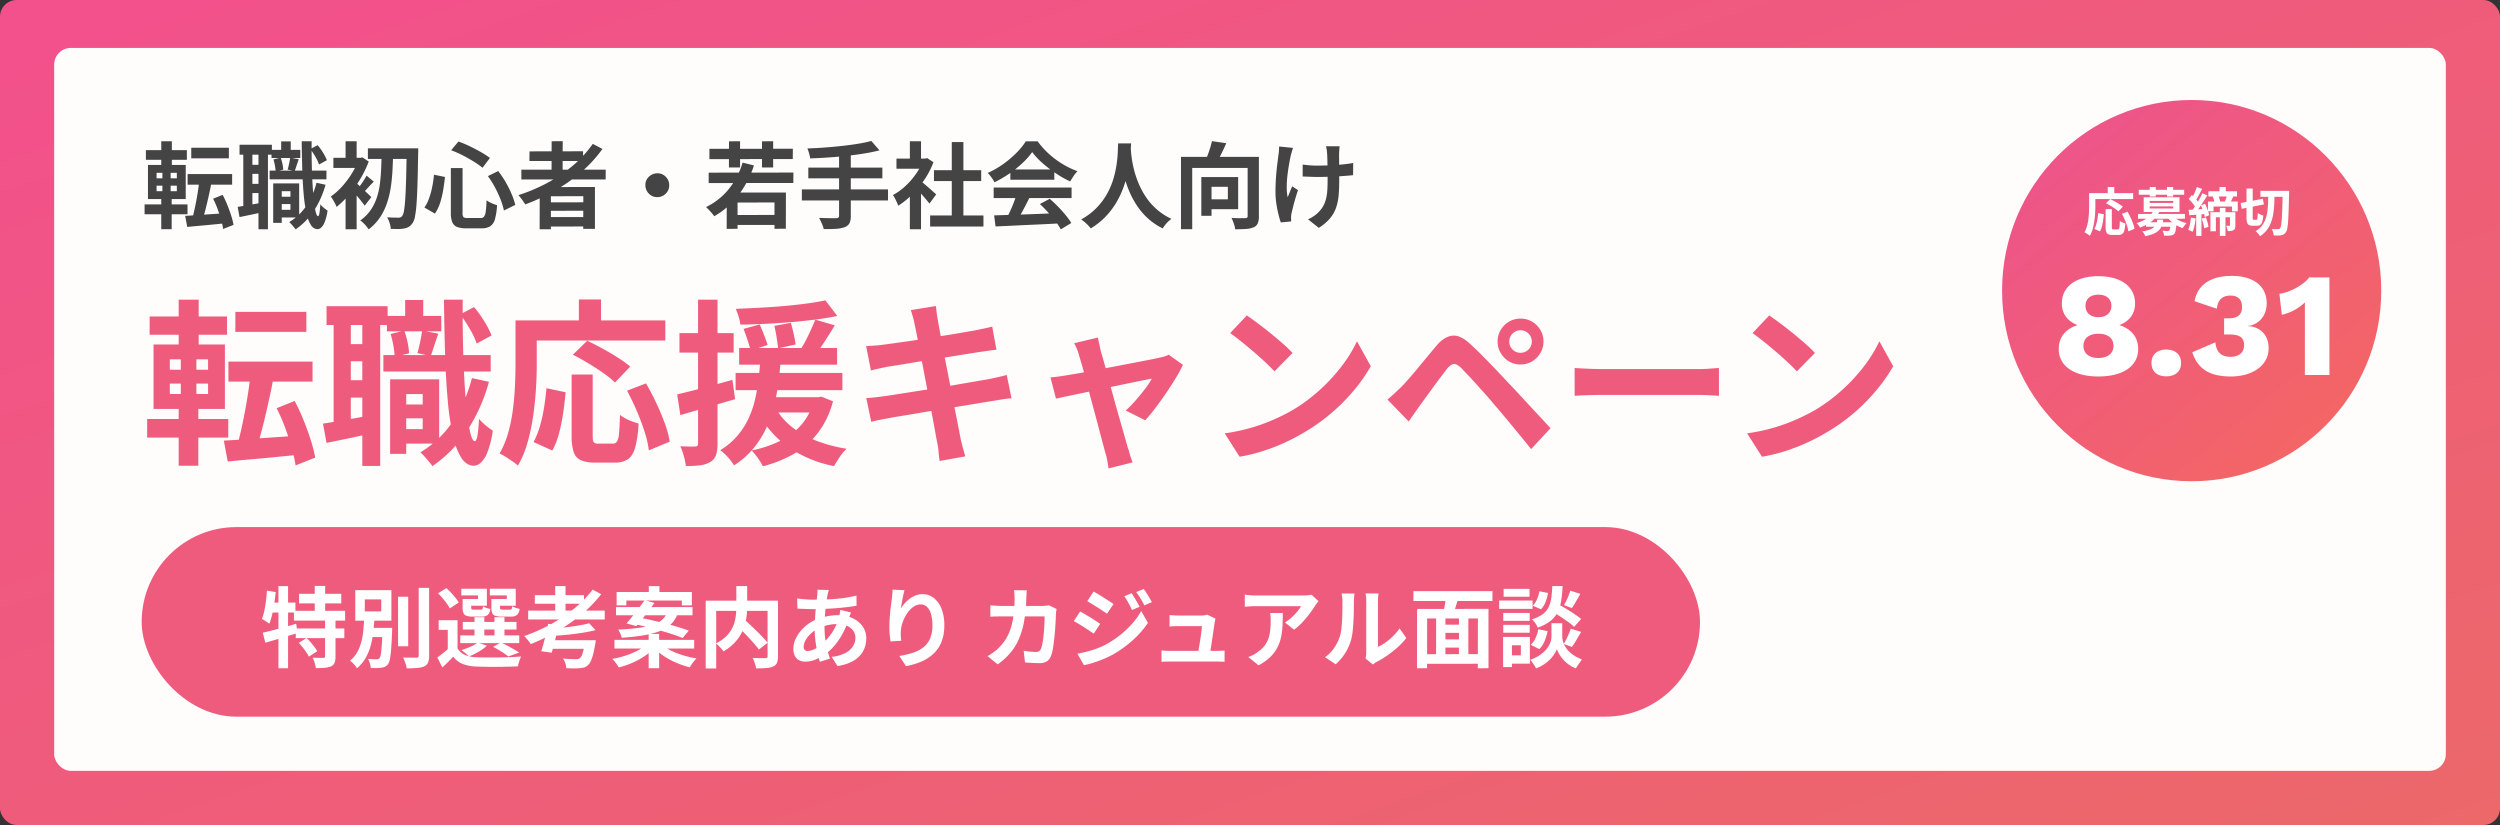
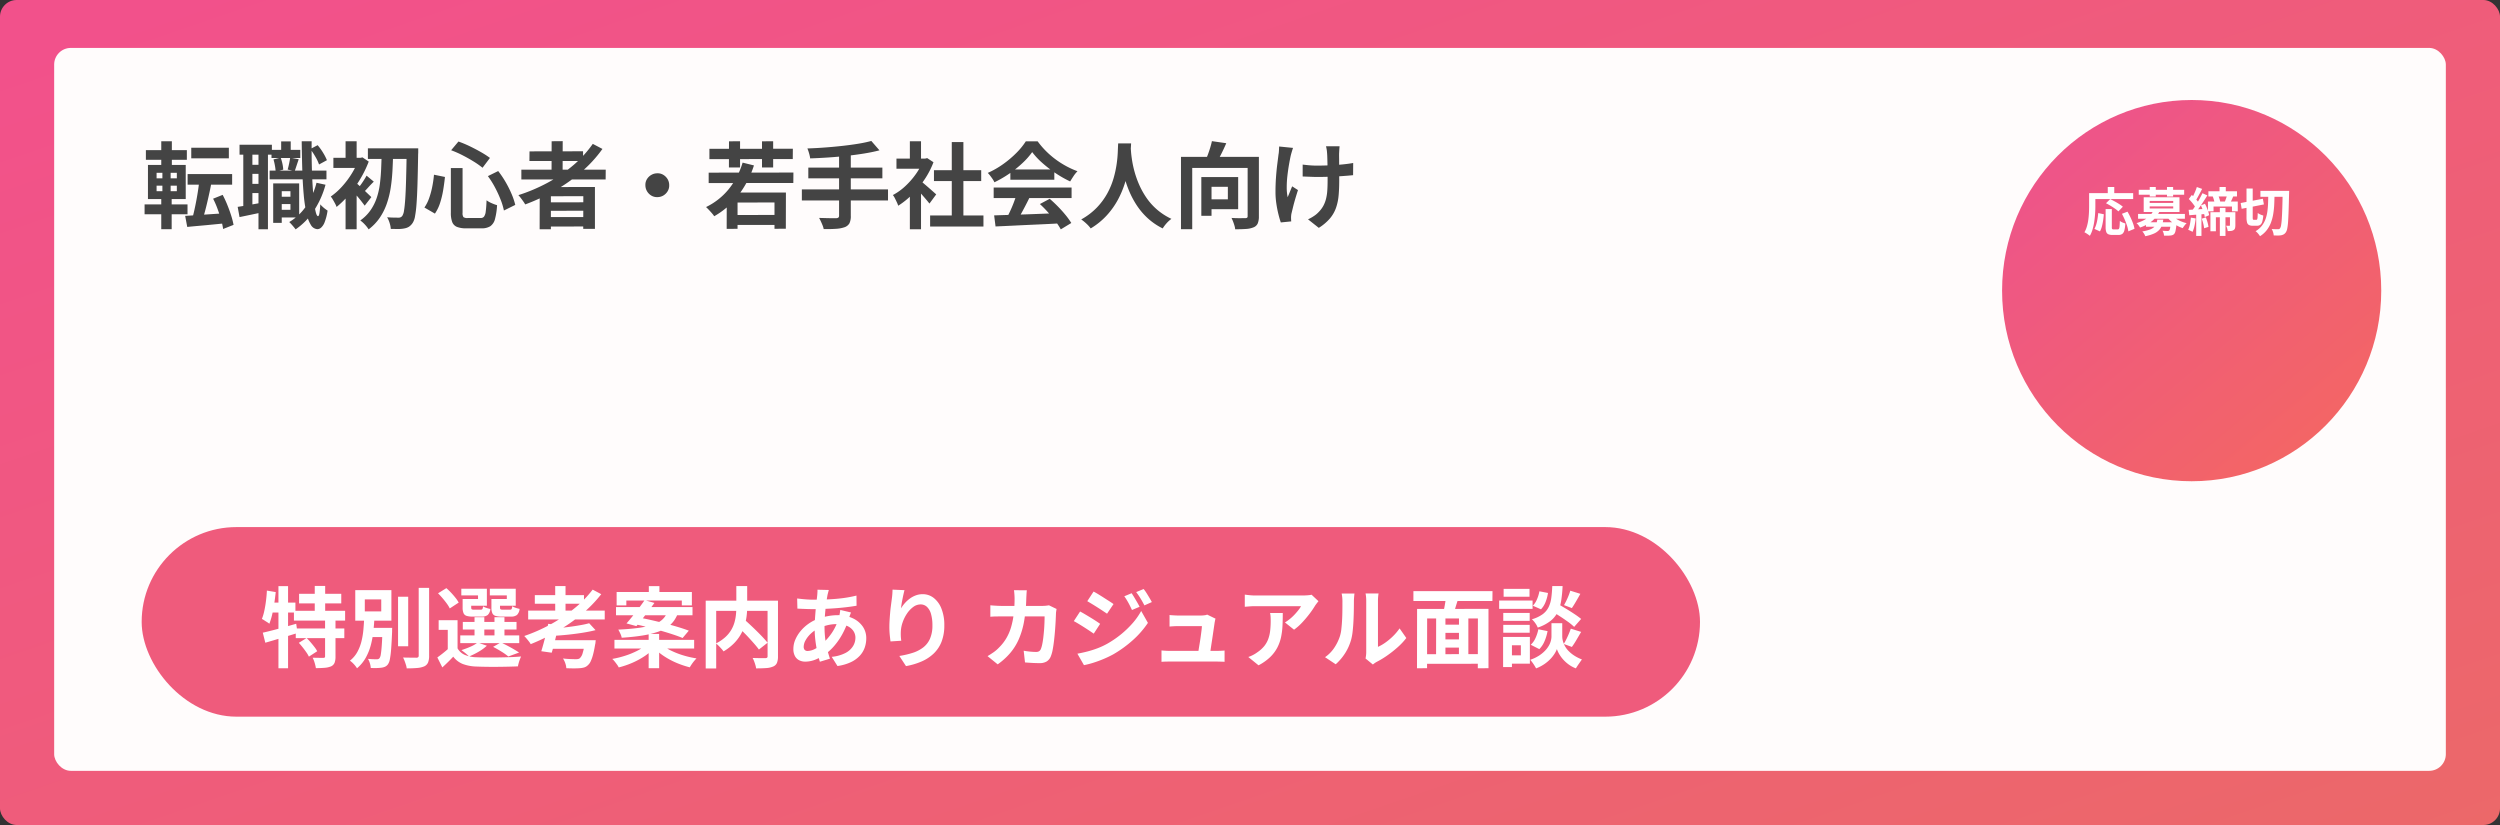
<svg xmlns="http://www.w3.org/2000/svg" width="1200" height="396" viewBox="0 0 1200 396">
  <rect x="0" y="0" width="1200" height="396" fill="#333333" stroke="none" />
  <defs>
    <linearGradient id="linear-gradient" x1="0.017" y1="0.057" x2="1" y2="1" gradientUnits="objectBoundingBox">
      <stop offset="0" stop-color="#f2518b" />
      <stop offset="1" stop-color="#ec6869" />
    </linearGradient>
    <linearGradient id="linear-gradient-2" x1="0.159" y1="0.178" x2="0.771" y2="0.917" gradientUnits="objectBoundingBox">
      <stop offset="0" stop-color="#e58" />
      <stop offset="1" stop-color="#f36566" />
    </linearGradient>
  </defs>
  <g id="グループ_64049" data-name="グループ 64049" transform="translate(-200 -452)">
    <g id="グループ_64041" data-name="グループ 64041" transform="translate(-7962 860.8)">
      <g id="グループ_64016" data-name="グループ 64016" transform="translate(8162 -409)">
        <rect id="長方形_63137" data-name="長方形 63137" width="1200" height="396" rx="8" transform="translate(0 0.2)" fill="url(#linear-gradient)" />
        <rect id="長方形_63139" data-name="長方形 63139" width="1148" height="347" rx="8" transform="translate(26 23.2)" fill="#fffcfc" />
        <ellipse id="楕円形_5668" data-name="楕円形 5668" cx="91" cy="91.5" rx="91" ry="91.5" transform="translate(961 48.2)" fill="url(#linear-gradient-2)" />
-         <path id="パス_27384" data-name="パス 27384" d="M22.223-47.428c-10.792,0-17.537,4.97-17.537,13.135,0,4.9,2.769,8.52,7.455,10.295v.071C6.461-22.081,3.2-18.176,3.2-12.425,3.2-4.331,10.437.71,22.223.71c11.928,0,19.1-5.041,19.1-13.135,0-5.822-3.337-9.656-8.946-11.5V-24c4.757-1.775,7.455-5.467,7.455-10.295C39.831-42.458,33.086-47.428,22.223-47.428Zm0,8.875c3.834,0,6.248,1.988,6.248,5.4,0,3.337-2.414,5.4-6.248,5.4-3.763,0-6.177-2.059-6.177-5.4C16.046-36.565,18.389-38.553,22.223-38.553Zm0,30.388c-4.473,0-7.171-2.2-7.171-5.822,0-3.692,2.769-5.822,7.171-5.822,4.544,0,7.242,2.13,7.242,5.822C29.465-10.366,26.767-8.165,22.223-8.165Zm32.589-4.047c-4.4,0-7.1,2.414-7.1,6.461,0,3.976,2.7,6.39,7.1,6.39s7.1-2.414,7.1-6.39C61.912-9.8,59.214-12.212,54.812-12.212ZM86.336-47.57c-9.088,0-16.33,3.408-17.963,12.141l10.721,3.621c.426-4.473,2.911-6.319,6.532-6.319,3.55,0,5.609,1.917,5.538,5.538,0,3.621-2.059,5.4-6.532,5.4H82.573v7.739H85.2c4.757,0,6.887,1.42,6.958,5.041s-2.414,5.68-6.532,5.68c-4.189,0-6.745-1.917-7.242-6.958L67.308-10.934C69.935-2.7,75.9.71,85.768.71c10.579,0,18.176-5.4,18.176-13.49,0-8.307-6.461-10.65-9.727-10.65v-.213c2.7,0,8.8-2.911,8.8-10.792C103.021-42.387,96.986-47.57,86.336-47.57Zm37.062.71c-2.343,3.479-9.443,7.313-14.271,7.881L110.263-28.9a22.957,22.957,0,0,0,11.076-5.964V0h11.786V-46.86Z" transform="translate(985 180.199)" fill="#fff" />
        <path id="パス_27379" data-name="パス 27379" d="M10.7-10.65h2.975v8.7a1.47,1.47,0,0,0,.162.875A.915.915,0,0,0,14.5-.9h2.025a.658.658,0,0,0,.575-.288,2.752,2.752,0,0,0,.288-1.163q.087-.875.138-2.6a5.89,5.89,0,0,0,.787.5,6.619,6.619,0,0,0,.963.425q.5.175.875.3A16.428,16.428,0,0,1,19.688-.4a3,3,0,0,1-1.012,1.688,3.154,3.154,0,0,1-1.875.487H14.025a4.894,4.894,0,0,1-2.038-.338,1.915,1.915,0,0,1-1-1.162,6.862,6.862,0,0,1-.288-2.2ZM7.15-8.725l2.7.575Q9.725-6.725,9.5-5.2a25.983,25.983,0,0,1-.588,2.888A10.261,10.261,0,0,1,7.975.075l-2.65-1.2a11.537,11.537,0,0,0,.887-2.2A20.992,20.992,0,0,0,6.8-5.95Q7.025-7.35,7.15-8.725Zm3.725-4.725L12.9-15.425q1,.475,2.15,1.1t2.2,1.3a16.216,16.216,0,0,1,1.725,1.25l-2.15,2.25a12.4,12.4,0,0,0-1.613-1.312q-1.013-.712-2.15-1.4T10.875-13.45Zm7.65,5.075L21.2-9.4q.75,1.275,1.45,2.763t1.213,2.9a13.62,13.62,0,0,1,.688,2.563L21.6.05a13.79,13.79,0,0,0-.587-2.588Q20.55-4,19.9-5.513T18.525-8.375Zm-6.8-12.875H14.85v4.575H11.725ZM4.175-18.3h19.75v2.85H4.175Zm-1.4,0h3V-12q0,1.525-.113,3.362T5.275-4.863A28.946,28.946,0,0,1,4.488-1.1,14.35,14.35,0,0,1,3.125,2.2a7.578,7.578,0,0,0-.762-.588q-.488-.338-.988-.65A6.522,6.522,0,0,0,.525.5,12.928,12.928,0,0,0,1.75-2.45a22.571,22.571,0,0,0,.663-3.275Q2.625-7.4,2.7-9.012T2.775-12Zm27.3,14h12.9v2.125h-12.9Zm-3.8-4.025H48.75V-6H26.275Zm7.3-1.525L36.5-9.4a13.625,13.625,0,0,1-3.4,4.413,18.031,18.031,0,0,1-5.9,3.213,4.968,4.968,0,0,0-.437-.737,9.412,9.412,0,0,0-.625-.8A3.329,3.329,0,0,0,25.5-3.9a18.274,18.274,0,0,0,3.888-1.6,10.976,10.976,0,0,0,2.638-2.037A8.4,8.4,0,0,0,33.575-9.85Zm9.05,2.3a8.422,8.422,0,0,0,1.813,1.513,16.372,16.372,0,0,0,2.438,1.275,16.52,16.52,0,0,0,2.725.888,6.125,6.125,0,0,0-.687.7q-.363.425-.675.863T47.7-1.5a15.548,15.548,0,0,1-2.837-1.263,15.573,15.573,0,0,1-2.55-1.8A14.177,14.177,0,0,1,40.3-6.7Zm-.7,3.25H44.75l-.012.375q-.013.375-.038.625a25.328,25.328,0,0,1-.45,3.112,3.539,3.539,0,0,1-.675,1.538,2.664,2.664,0,0,1-.85.513,3.385,3.385,0,0,1-1,.187,8.557,8.557,0,0,1-1.275.075q-.8,0-1.725-.025A5.02,5.02,0,0,0,38.5.888,4.631,4.631,0,0,0,38-.25q.75.075,1.425.1t1,.025A1.193,1.193,0,0,0,41.2-.35a2.1,2.1,0,0,0,.425-1.05,20.8,20.8,0,0,0,.3-2.575ZM35.5-5.6h2.875a13.009,13.009,0,0,1-.662,2.813A6.526,6.526,0,0,1,36.338-.55a7.8,7.8,0,0,1-2.513,1.7,19.238,19.238,0,0,1-4.1,1.225,5.986,5.986,0,0,0-.6-1.213A6.027,6.027,0,0,0,28.3.075a18.865,18.865,0,0,0,3.538-.85,6.232,6.232,0,0,0,2.087-1.2,4.181,4.181,0,0,0,1.088-1.6A9.246,9.246,0,0,0,35.5-5.6ZM26.6-19.9H48.4v2.375H26.6Zm5.275-1.35h2.9v4.6h-2.9Zm8.275,0H43.1v4.6H40.15Zm-8.3,9.325v.975h11.3v-.975Zm0-2.625v.975h11.3v-.975ZM28.975-16.3H46.15v7.075H28.975Zm36.4-4.95h3v3.575h-3Zm.15,10.075h2.7V2.25h-2.7Zm3.5-6.225,3,.5q-.425,1-.838,1.913T70.4-13.4l-2.6-.525q.225-.5.45-1.112t.438-1.225Q68.9-16.875,69.025-17.4Zm-6.9.725,2.6-.575q.325.75.613,1.65a13.775,13.775,0,0,1,.412,1.55l-2.725.7a11.23,11.23,0,0,0-.325-1.612A13.283,13.283,0,0,0,62.125-16.675Zm-2.1-2.525H73.75v2.5H60.025Zm-.2,4.925h14.3V-9.55H71.35v-2.3H62.5v2.3H59.825ZM61-9.15H71.55v2.425H63.625V0H61Zm9.375,0h2.6v6.275a5.322,5.322,0,0,1-.162,1.425,1.492,1.492,0,0,1-.712.9,2.7,2.7,0,0,1-1.2.4,15.174,15.174,0,0,1-1.6.075,6.5,6.5,0,0,0-.275-1.313,7.375,7.375,0,0,0-.5-1.262q.525.025.963.025H70.1q.275,0,.275-.3Zm-15.9-12.075,2.55.9q-.5.975-1.038,1.987T54.938-16.4q-.513.925-.987,1.65l-1.975-.8q.45-.775.913-1.75t.9-2.025A18.8,18.8,0,0,0,54.475-21.225Zm2.7,2.975,2.35,1.05q-.875,1.425-1.888,2.975t-2.025,2.962Q54.6-9.85,53.7-8.75L52-9.675q.675-.85,1.388-1.913t1.4-2.225q.687-1.163,1.3-2.313T57.175-18.25Zm-6.55,2.775,1.45-1.95q.65.575,1.313,1.288t1.225,1.412a8,8,0,0,1,.862,1.275L53.9-11.225a8.372,8.372,0,0,0-.812-1.35q-.538-.75-1.187-1.513T50.625-15.475Zm5.8,3.075,1.95-.8a18.306,18.306,0,0,1,.875,1.862q.4.988.713,1.925A11.025,11.025,0,0,1,60.4-7.7l-2.125.9a9.32,9.32,0,0,0-.363-1.713q-.287-.962-.675-1.987T56.425-12.4ZM50.55-10.275q1.6-.075,3.763-.212t4.412-.262l.05,2.45q-2.075.175-4.163.325t-3.763.3Zm6.275,4.25L58.8-6.65a19.651,19.651,0,0,1,.8,2.337A16.5,16.5,0,0,1,60.075-2.1l-2.1.675a17.416,17.416,0,0,0-.412-2.238A17.941,17.941,0,0,0,56.825-6.025Zm-5.2-.525,2.3.4a28.768,28.768,0,0,1-.562,3.525A14.936,14.936,0,0,1,52.425.3a5.3,5.3,0,0,0-.612-.338q-.388-.187-.787-.375a6.626,6.626,0,0,0-.7-.288,10.729,10.729,0,0,0,.85-2.7Q51.475-4.975,51.625-6.55Zm2.55-2.375H56.7V2.25H54.175ZM85-19.375H97v2.85H85Zm10.675,0H98.8l-.012.3q-.013.3-.013.663a4.827,4.827,0,0,1-.025.563q-.1,4.7-.212,7.95t-.263,5.35a24.854,24.854,0,0,1-.4,3.263A5.121,5.121,0,0,1,97.275.4,3.248,3.248,0,0,1,96.25,1.45,4.769,4.769,0,0,1,95,1.925a9.242,9.242,0,0,1-1.65.125q-.975,0-1.975-.05a6.267,6.267,0,0,0-.3-1.55A6.17,6.17,0,0,0,90.4-1.075q1,.075,1.813.087t1.262.013a1.334,1.334,0,0,0,.563-.1,1.09,1.09,0,0,0,.412-.4A3.613,3.613,0,0,0,94.925-2.9,28.831,28.831,0,0,0,95.262-6q.138-2.025.238-5.125t.175-7.525ZM75.525-13.55l10.65-2.05.5,2.725L76-10.775Zm2.8-6.95H81.3V-6.675a2.811,2.811,0,0,0,.1.975.428.428,0,0,0,.425.2h1.25a.4.4,0,0,0,.375-.262,3.07,3.07,0,0,0,.175-.975q.05-.712.1-2.038a5.045,5.045,0,0,0,1.263.738,9.377,9.377,0,0,0,1.387.488,14.512,14.512,0,0,1-.475,2.9,2.957,2.957,0,0,1-.925,1.537,2.553,2.553,0,0,1-1.6.463h-2.1a3.722,3.722,0,0,1-1.8-.362,1.951,1.951,0,0,1-.9-1.25,9.25,9.25,0,0,1-.25-2.413Zm10.45,2.475h3q-.025,2.575-.138,5.012a40.654,40.654,0,0,1-.475,4.662,21.874,21.874,0,0,1-1.1,4.188A14.041,14.041,0,0,1,88.05-.538,12.384,12.384,0,0,1,84.8,2.375a10.655,10.655,0,0,0-.95-1.288A6.236,6.236,0,0,0,82.675-.025a10.808,10.808,0,0,0,2.95-2.525A11.72,11.72,0,0,0,87.4-5.7a17.191,17.191,0,0,0,.925-3.688,39.7,39.7,0,0,0,.35-4.137Q88.75-15.7,88.775-18.025Z" transform="translate(1000 111.199)" fill="#fff" />
        <path id="パス_27378" data-name="パス 27378" d="M23.805-35.1H41.85v5.085H23.805ZM22.05-22.455H43.425v5.085H22.05Zm5.625,2.835,5.85.99q-.405,2.385-.945,4.86t-1.1,4.883Q30.915-6.48,30.33-4.32T29.205-.45L24.39-1.485q.495-1.8.99-4.05t.945-4.68q.45-2.43.81-4.86T27.675-19.62ZM20.88-2.385q2.52-.135,5.76-.36t6.908-.473q3.667-.248,7.268-.472l.045,4.815q-3.33.315-6.727.653t-6.5.608q-3.105.27-5.76.54ZM34.29-10.62l4.59-1.845a51.837,51.837,0,0,1,2.25,4.86q1.035,2.565,1.822,5.04a35.5,35.5,0,0,1,1.148,4.5l-5,1.98a32.707,32.707,0,0,0-.99-4.5q-.72-2.52-1.687-5.153A41.926,41.926,0,0,0,34.29-10.62ZM2.025-33.93H21.69V-29.3H2.025ZM1.4-7.875h20.61V-3.15H1.4Zm8.01-30.33H14.49V-25.02H9.405Zm.54,13.185h3.96v12.51H14.4V4.005H9.405V-12.51h.54Zm-2.79,8.145v2.655h9.72v-2.655Zm0-6.165v2.655h9.72V-23.04Zm-4.14-3.78H21.15v16.38H3.015ZM65.16-11.565h8.1v3.51h-8.1Zm-2.835-22.5H76.14v3.915H62.325Zm-.9,9.945H88.7v4.185H61.425Zm4.86,6.165H75.6V-1.62H66.285V-5.31h5.13v-8.91h-5.13Zm-3.15,0h4.1V.99h-4.1Zm3.825-20.16h4.59v6.705H66.96ZM83.925-18.27l4.32.945A42.928,42.928,0,0,1,82.62-4.793,32.639,32.639,0,0,1,73.89,4.1a13.633,13.633,0,0,0-.832-1.08q-.563-.675-1.17-1.35A14.82,14.82,0,0,0,70.83.585,25.582,25.582,0,0,0,79-7.155,35.3,35.3,0,0,0,83.925-18.27ZM63.27-29.475l3.465-.855a21.438,21.438,0,0,1,.833,2.948,16.844,16.844,0,0,1,.382,2.813l-3.645.9a21.038,21.038,0,0,0-.338-2.812A26.8,26.8,0,0,0,63.27-29.475ZM80.955-34.47l3.51-1.845a27,27,0,0,1,2.61,3.623,24.883,24.883,0,0,1,1.845,3.578l-3.78,2.07a19.928,19.928,0,0,0-1.71-3.645A35.9,35.9,0,0,0,80.955-34.47ZM71.28-30.33l4.1.765q-.54,1.575-1.035,3.082t-.9,2.632l-3.375-.765q.36-1.215.7-2.835T71.28-30.33Zm-24.3-6.21H62.505v4.77H46.98ZM50.9-26.91H58.77v4.365H50.9Zm0,9.18H58.77v4.41H50.9ZM48.78-33.975h4.365v28.26H48.78Zm7.29,0h4.545V4.05H56.07ZM46.08-6.705q2.43-.36,5.737-.945T58.59-8.865l.36,4.545q-3.1.675-6.21,1.328T46.98-1.8Zm30.735-31.5h4.77q-.045,5.715.067,11.025t.383,9.833q.27,4.522.652,7.9a40.311,40.311,0,0,0,.878,5.288q.495,1.913,1.08,1.912.45,0,.7-1.485a38.886,38.886,0,0,0,.383-4.185A11.919,11.919,0,0,0,86.805-6.8a14.891,14.891,0,0,0,1.35,1.125q.675.5,1.08.765A24.68,24.68,0,0,1,87.818.675a6.669,6.669,0,0,1-1.732,2.632,2.8,2.8,0,0,1-1.665.7A3.9,3.9,0,0,1,81.225,1.98a17.451,17.451,0,0,1-2.138-5.67,69.765,69.765,0,0,1-1.305-8.888q-.473-5.2-.675-11.678T76.815-38.205Zm31.77,3.42H129.2V-29.7h-20.61Zm18.63,0h5.535v1.733a8.69,8.69,0,0,1-.045,1.013q-.135,8.505-.315,14.4t-.473,9.675a50.607,50.607,0,0,1-.72,5.873A8.4,8.4,0,0,1,130.14.9a6.387,6.387,0,0,1-1.845,1.935,6.226,6.226,0,0,1-2.2.81,13.8,13.8,0,0,1-2.948.27q-1.733,0-3.577-.045a11.281,11.281,0,0,0-.54-2.79,12.011,12.011,0,0,0-1.215-2.79q1.8.135,3.285.158t2.25.023a2.056,2.056,0,0,0,1.755-.855,6.383,6.383,0,0,0,.832-2.588q.337-1.958.585-5.6t.4-9.27q.158-5.625.292-13.635ZM115.2-32.4h5.49q-.09,4.185-.315,8.37t-.832,8.145a43.345,43.345,0,0,1-1.868,7.6A28.866,28.866,0,0,1,114.3-1.508a23.907,23.907,0,0,1-5.355,5.6,15.675,15.675,0,0,0-1.8-2.3A14.4,14.4,0,0,0,104.94-.18a20.038,20.038,0,0,0,4.882-4.86,23.5,23.5,0,0,0,2.993-5.94,34.591,34.591,0,0,0,1.53-6.75q.45-3.555.607-7.267T115.2-32.4ZM97.875-15.03l5.31-6.345V4.05h-5.31Zm-5.85-15.21H105.48v4.86H92.025Zm5.85-7.965h5.31V-27.63h-5.31Zm4.77,19.8a17.315,17.315,0,0,1,1.642,1.372q1.058.968,2.272,2.115t2.228,2.115q1.013.967,1.463,1.417l-3.195,4.1q-.63-.855-1.552-2.048t-1.98-2.43q-1.058-1.237-2-2.34T99.855-15.93ZM104.04-30.24h1.035l.9-.225,3.015,2.025a52.991,52.991,0,0,1-4.1,8.415,53.942,53.942,0,0,1-5.423,7.56A45.542,45.542,0,0,1,93.555-6.66a10.046,10.046,0,0,0-.743-1.688q-.518-.967-1.058-1.89a8.645,8.645,0,0,0-.99-1.417A31.534,31.534,0,0,0,96.12-16.4a41.553,41.553,0,0,0,4.68-6.21,35.643,35.643,0,0,0,3.24-6.593Zm3.915,8.55,3.465,2.88q-1.44,1.4-2.7,2.813t-2.295,2.407L104-15.8a33.44,33.44,0,0,0,2.092-2.835Q107.235-20.34,107.955-21.69Zm40.455-3.645h5.625V-3.87a3.279,3.279,0,0,0,.427,2.093,3.177,3.177,0,0,0,2.048.428h6.165A2.05,2.05,0,0,0,164.318-2a5.176,5.176,0,0,0,.832-2.5q.27-1.845.4-5.355a11.974,11.974,0,0,0,2.43,1.373,20.137,20.137,0,0,0,2.61.967,31.746,31.746,0,0,1-.99,6.638,5.967,5.967,0,0,1-2.25,3.465A7.7,7.7,0,0,1,163.08,3.6h-7.29a11.505,11.505,0,0,1-4.478-.7,4.115,4.115,0,0,1-2.25-2.318,12.255,12.255,0,0,1-.652-4.455Zm.135-8.55,3.51-4.185a52.25,52.25,0,0,1,5.49,2.295q2.79,1.35,5.31,2.79a41.845,41.845,0,0,1,4.32,2.79L163.62-25.47a40.194,40.194,0,0,0-4.252-2.993q-2.5-1.553-5.31-2.993A49.547,49.547,0,0,0,148.545-33.885ZM140.31-22.14l5.265,1.08q-.315,3.105-.855,6.345a42.264,42.264,0,0,1-1.485,6.143,19.474,19.474,0,0,1-2.475,5.107L135.72-6.39a18.781,18.781,0,0,0,2.25-4.455,39.316,39.316,0,0,0,1.485-5.4A53.62,53.62,0,0,0,140.31-22.14Zm25.875.675,4.95-2.43a46.307,46.307,0,0,1,3.6,5.355,50.747,50.747,0,0,1,2.857,5.715,32.194,32.194,0,0,1,1.733,5.175l-5.445,2.7a31.29,31.29,0,0,0-1.575-5.2,54.906,54.906,0,0,0-2.7-5.872A42.066,42.066,0,0,0,166.185-21.465Zm16.065-3.1h40.5l-.045,4.725H182.25Zm3.915-8.775,25.7-.045.045,4.68H186.12Zm7.875,24.48,20.115-.045.045,4.05-20.115.045Zm0,7.065h20.115l.045,4.5-20.115.045Zm2.745-36.405,5.31-.045-.045,16.335h-5.31Zm19.755,1.26,4.635,2.43a62.1,62.1,0,0,1-10.26,11.16,81.189,81.189,0,0,1-12.713,8.91A96.255,96.255,0,0,1,184.1-7.875a14.645,14.645,0,0,0-.9-1.418q-.585-.832-1.238-1.687a13.732,13.732,0,0,0-1.148-1.35,82.091,82.091,0,0,0,14.018-5.94,70.289,70.289,0,0,0,12.24-8.325A54.315,54.315,0,0,0,216.54-36.945ZM191.07-16.2l26.5-.045V3.87H211.95l.045-15.705-15.57.045V4.05h-5.4Zm56.43-6.615a5.151,5.151,0,0,1,2.9.742A6.009,6.009,0,0,1,252.45-20a5.556,5.556,0,0,1,.765,2.9,5.172,5.172,0,0,1-.742,2.88,5.946,5.946,0,0,1-2.07,2.07,5.556,5.556,0,0,1-2.9.765,5.172,5.172,0,0,1-2.88-.742,5.83,5.83,0,0,1-2.07-2.115,5.628,5.628,0,0,1-.765-2.858,5.151,5.151,0,0,1,.742-2.9,5.89,5.89,0,0,1,2.115-2.048A5.628,5.628,0,0,1,247.5-22.815Zm36,20.025,22.005-.045V1.98H283.5Zm4.95-25.155,5.445,1.35a47.261,47.261,0,0,1-7.6,14.468,38.689,38.689,0,0,1-11.475,9.923,11.506,11.506,0,0,0-1.08-1.418q-.72-.832-1.485-1.642t-1.35-1.35a32.051,32.051,0,0,0,10.867-8.573A37.1,37.1,0,0,0,288.45-27.945ZM280.845-13.59H309.24L309.2,3.78l-5.445.045V-8.82l-17.73.045v12.6l-5.22.045Zm-8.685-9.54,40.68-.045-.045,5-40.635.045Zm.36-11.43,40.05-.045-.045,4.95-40.005.045Zm9.4-3.6,5.31-.045v12.6H281.88Zm15.84,0,5.355-.045v12.6h-5.355Zm52.47-.18,3.915,4.5q-3.465.9-7.538,1.552t-8.437,1.125q-4.365.473-8.775.765t-8.505.427a17.275,17.275,0,0,0-.54-2.452,17.5,17.5,0,0,0-.81-2.318q4.05-.135,8.3-.45t8.325-.765q4.072-.45,7.673-1.035A61.914,61.914,0,0,0,350.235-38.34Zm-30.24,12.78h35.55v5.175h-35.55Zm-3.1,10.485h41.355v5.31H316.89ZM334.755-31.95h5.625V-2.43a7.8,7.8,0,0,1-.652,3.623A4.371,4.371,0,0,1,337.41,3.06a15.026,15.026,0,0,1-4.073.765q-2.5.18-5.962.135a9.1,9.1,0,0,0-.517-1.733q-.383-.968-.833-1.935T325.17-1.4l3.375.09q1.665.045,2.97.045h1.845a1.846,1.846,0,0,0,1.08-.315,1.194,1.194,0,0,0,.315-.945Zm43.7,29.385h25.6v5.31h-25.6ZM380.3-24.3h22.68v5.22H380.3Zm8.55-13.5h5.58V0h-5.58ZM362.3-29.88H377.01v4.86H362.3Zm6.435,15.345,5.355-6.39V4.05H368.73Zm0-23.67h5.355V-27.63H368.73ZM373.5-19.4a18.837,18.837,0,0,1,1.733,1.327q1.1.923,2.362,2.025t2.3,2.025q1.035.923,1.485,1.328l-3.24,4.41q-.675-.855-1.643-2t-2.047-2.363q-1.08-1.215-2.115-2.3t-1.755-1.8Zm1.575-10.485h1.035l.945-.225,3.015,1.98a40.25,40.25,0,0,1-4.365,8.392,47.376,47.376,0,0,1-5.94,7.177,38.894,38.894,0,0,1-6.615,5.31,14.372,14.372,0,0,0-.7-1.732q-.473-1.013-.945-1.935a8.026,8.026,0,0,0-.923-1.462,27.321,27.321,0,0,0,5.94-4.253,37.516,37.516,0,0,0,5.085-5.805,27.6,27.6,0,0,0,3.465-6.5Zm34.11,27.27q4.005-.135,9.293-.293t11.115-.383q5.828-.225,11.5-.45l-.18,4.95q-5.49.315-11.138.563t-10.732.5q-5.085.247-9.18.428Zm-.225-13.365h37.4v5.04h-37.4Zm8.01-8.685h21.105v4.95H416.97Zm2.97,11.97,6.165,1.665q-1.035,2.115-2.183,4.3t-2.25,4.163q-1.1,1.98-2.092,3.51L414.855-.63q.9-1.665,1.89-3.758t1.823-4.275Q419.4-10.845,419.94-12.69Zm11.2,4.635,4.725-2.52Q437.9-8.82,439.875-6.8t3.645,4.073a33.9,33.9,0,0,1,2.7,3.758L441.18,4.1A27.566,27.566,0,0,0,438.638.248Q437-1.89,435.038-4.1A51.484,51.484,0,0,0,431.145-8.055Zm-3.69-24.93a34.914,34.914,0,0,1-4.635,5.243,52.515,52.515,0,0,1-6.3,5.063,54.14,54.14,0,0,1-7.2,4.185A8.212,8.212,0,0,0,408.487-20q-.562-.833-1.17-1.62A14.257,14.257,0,0,0,406.125-23a41.755,41.755,0,0,0,7.425-4.253,48.44,48.44,0,0,0,6.368-5.4,33.018,33.018,0,0,0,4.477-5.513h5.67a39.314,39.314,0,0,0,4.005,4.68,40.959,40.959,0,0,0,4.68,4.028,42.953,42.953,0,0,0,5.108,3.24,41.05,41.05,0,0,0,5.332,2.407,15.288,15.288,0,0,0-1.89,2.34q-.9,1.35-1.62,2.565a53.062,53.062,0,0,1-6.84-3.87,57.817,57.817,0,0,1-6.457-4.95A35.069,35.069,0,0,1,427.455-32.985ZM468.72-37.17h6.21q-.09,1.89-.315,4.86t-.832,6.593a59.424,59.424,0,0,1-1.823,7.582,44.894,44.894,0,0,1-3.307,7.9,37.708,37.708,0,0,1-5.31,7.515,34.5,34.5,0,0,1-7.807,6.368,14.574,14.574,0,0,0-1.957-2.2A22.786,22.786,0,0,0,450.99-.675a31.385,31.385,0,0,0,7.56-5.76,32.385,32.385,0,0,0,5-6.818,35.811,35.811,0,0,0,2.97-7.2A50.221,50.221,0,0,0,468-27.315a57.249,57.249,0,0,0,.54-5.805Q468.63-35.685,468.72-37.17Zm5.985,1.215q.045.855.18,2.7t.54,4.41a49.9,49.9,0,0,0,1.238,5.557,44.954,44.954,0,0,0,2.228,6.143,38.275,38.275,0,0,0,3.465,6.165,29.643,29.643,0,0,0,5.017,5.58A30.382,30.382,0,0,0,494.28-.945a14.485,14.485,0,0,0-2.408,2.205A16.846,16.846,0,0,0,490.1,3.645a30.8,30.8,0,0,1-7.223-4.928,33.046,33.046,0,0,1-5.265-6.21,42.138,42.138,0,0,1-3.622-6.818,52.27,52.27,0,0,1-2.318-6.818,63.439,63.439,0,0,1-1.328-6.233q-.45-2.88-.607-5t-.248-3.06ZM498.87-30.69h33.885v5.31H504.27V4.005h-5.4Zm31.995,0h5.4V-2.205a8.862,8.862,0,0,1-.54,3.42,3.607,3.607,0,0,1-1.98,1.89,11.037,11.037,0,0,1-3.6.787q-2.16.157-5.265.158a7.941,7.941,0,0,0-.338-1.755q-.293-.99-.675-1.98t-.742-1.71q1.35.09,2.677.113t2.408,0q1.08-.022,1.53-.023a1.422,1.422,0,0,0,.878-.2.988.988,0,0,0,.247-.788ZM513.72-38.25l6.885.99q-1.17,2.745-2.5,5.355T515.7-27.5l-5.22-1.125q.63-1.4,1.26-3.06t1.148-3.375Q513.405-36.765,513.72-38.25Zm-5.085,17.235h4.9V-2.43h-4.9Zm2.115,0h15.57V-5.58H510.75v-4.725h10.62v-6.03H510.75Zm64.26-14.76q-.09.72-.135,1.507t-.09,1.552q-.045.63-.023,1.913t.023,2.88v3.24q0,1.642.022,3.037t.023,2.16q0,4.005-.293,7.267a24.643,24.643,0,0,1-1.26,6.008,16.362,16.362,0,0,1-2.925,5.085,23.166,23.166,0,0,1-5.332,4.5l-5.175-4.1a18.04,18.04,0,0,0,2.79-1.553,11.922,11.922,0,0,0,2.43-2.048,13.15,13.15,0,0,0,2.115-2.835,14.542,14.542,0,0,0,1.283-3.285,21.977,21.977,0,0,0,.63-4.005q.157-2.2.157-5.085v-3.06q0-1.845-.045-3.825t-.09-3.667q-.045-1.687-.135-2.588a13.282,13.282,0,0,0-.2-1.71q-.158-.855-.293-1.4ZM557.28-27q1.08.135,2.2.248t2.273.18q1.148.068,2.318.067,2.925,0,6.12-.135t6.165-.428q2.97-.293,5.175-.7l-.045,5.85q-2.115.225-4.995.427t-6.052.315q-3.172.112-6.232.112-.945,0-2.16-.045l-2.43-.09q-1.215-.045-2.34-.09Zm-4.635-8.01q-.27.81-.585,1.868t-.495,1.778q-.405,1.845-.855,4.433t-.765,5.377a48.715,48.715,0,0,0-.315,5.468,22.488,22.488,0,0,0,.45,4.748q.45-1.035,1.035-2.5t1.125-2.723l2.79,1.8q-.63,1.935-1.238,3.982t-1.057,3.87q-.45,1.823-.765,3.128a7.221,7.221,0,0,0-.2,1.148q-.067.652-.068,1.058,0,.315.022.855t.068.99l-4.995.5q-.5-1.35-1.1-3.713a51.858,51.858,0,0,1-1.035-5.22,38.133,38.133,0,0,1-.427-5.648q0-3.69.247-7.11t.608-6.233q.36-2.812.585-4.612a13.853,13.853,0,0,0,.225-2q.045-1.057.09-1.912Z" transform="translate(68 106.199)" fill="#444" />
-         <path id="パス_27377" data-name="パス 27377" d="M44.965-66.3H79.05v9.6H44.965ZM41.65-42.415H82.025v9.6H41.65ZM52.275-37.06l11.05,1.87q-.765,4.505-1.785,9.18t-2.083,9.223Q58.4-12.24,57.29-8.16T55.165-.85l-9.1-1.955q.935-3.4,1.87-7.65t1.785-8.84q.85-4.59,1.53-9.18T52.275-37.06ZM39.44-4.505q4.76-.255,10.88-.68t13.048-.892Q70.295-6.545,77.1-6.97l.085,9.1q-6.29.595-12.708,1.233T52.19,4.505q-5.865.51-10.88,1.02ZM64.77-20.06l8.67-3.485a97.916,97.916,0,0,1,4.25,9.18q1.955,4.845,3.442,9.52a67.054,67.054,0,0,1,2.168,8.5L73.865,7.4A61.779,61.779,0,0,0,72-1.105q-1.36-4.76-3.187-9.733A79.2,79.2,0,0,0,64.77-20.06ZM3.825-64.09H40.97v8.755H3.825ZM2.635-14.875h38.93V-5.95H2.635Zm15.13-57.29H27.37v24.9H17.765Zm1.02,24.9h7.48v23.63H27.2v31.2H17.765v-31.2h1.02Zm-5.27,15.385v5.015h18.36v-5.015Zm0-11.645v5.015h18.36V-43.52ZM5.7-50.66H39.95v30.94H5.7ZM123.08-21.845h15.3v6.63h-15.3Zm-5.355-42.5h26.1v7.4h-26.1Zm-1.7,18.785h51.51v7.9h-51.51Zm9.18,11.645h17.6V-3.06h-17.6v-6.97h9.69V-26.86h-9.69Zm-5.95,0h7.735V1.87h-7.735ZM126.48-72h8.67V-59.33h-8.67ZM158.525-34.51l8.16,1.785A81.086,81.086,0,0,1,156.06-9.053,61.651,61.651,0,0,1,139.57,7.735,25.756,25.756,0,0,0,138,5.7q-1.062-1.275-2.21-2.55a27.991,27.991,0,0,0-2-2.04,48.322,48.322,0,0,0,15.427-14.62A66.687,66.687,0,0,0,158.525-34.51ZM119.51-55.675l6.545-1.615a40.493,40.493,0,0,1,1.573,5.568,31.815,31.815,0,0,1,.723,5.313l-6.885,1.7a39.737,39.737,0,0,0-.637-5.312A50.627,50.627,0,0,0,119.51-55.675Zm33.405-9.435,6.63-3.485a51,51,0,0,1,4.93,6.842A47,47,0,0,1,167.96-55l-7.14,3.91a37.642,37.642,0,0,0-3.23-6.885A67.819,67.819,0,0,0,152.915-65.11ZM134.64-57.29l7.735,1.445q-1.02,2.975-1.955,5.822t-1.7,4.972L132.345-46.5q.68-2.295,1.318-5.355T134.64-57.29ZM88.74-69.02h29.325v9.01H88.74Zm7.4,18.19H111.01v8.245H96.135Zm0,17.34H111.01v8.33H96.135Zm-4-30.685h8.245V-10.8H92.14Zm13.77,0H114.5V7.65H105.91ZM87.04-12.665q4.59-.68,10.838-1.785t12.792-2.3l.68,8.585q-5.865,1.275-11.73,2.507T88.74-3.4Zm58.055-59.5h9.01q-.085,10.8.128,20.825t.722,18.573q.51,8.542,1.232,14.918a76.146,76.146,0,0,0,1.658,9.988q.935,3.613,2.04,3.613.85,0,1.318-2.805a73.453,73.453,0,0,0,.722-7.905,22.514,22.514,0,0,0,2.04,2.125,28.126,28.126,0,0,0,2.55,2.125q1.275.935,2.04,1.445a46.616,46.616,0,0,1-2.677,10.54,12.6,12.6,0,0,1-3.272,4.972,5.287,5.287,0,0,1-3.145,1.318q-3.57-.085-6.035-3.825a32.963,32.963,0,0,1-4.037-10.71,131.778,131.778,0,0,1-2.465-16.787q-.893-9.817-1.275-22.058T145.1-72.165ZM206.38-36.21h10.115V-6.63q0,2.38.553,2.975a3.111,3.111,0,0,0,2.253.6h6.885a2.236,2.236,0,0,0,1.955-.978,9.358,9.358,0,0,0,.977-3.952q.3-2.975.468-8.84a20.025,20.025,0,0,0,2.677,1.7,22.505,22.505,0,0,0,3.273,1.445q1.7.595,2.975,1.02a55.856,55.856,0,0,1-1.573,11.3q-1.147,4.08-3.443,5.738a10.722,10.722,0,0,1-6.375,1.657h-9.435a16.638,16.638,0,0,1-6.927-1.148,6.512,6.512,0,0,1-3.4-3.953,23.332,23.332,0,0,1-.977-7.48Zm-12.07,6.545,9.18,1.955q-.425,4.845-1.19,10.03a88.34,88.34,0,0,1-2,9.818A34.889,34.889,0,0,1,197.115.255l-9.01-4.08a39.226,39.226,0,0,0,3.018-7.48,71.373,71.373,0,0,0,2-8.925Q193.885-24.99,194.31-29.665ZM206.975-45.73l6.885-6.715q3.4,1.615,7.31,3.74t7.48,4.42a55.138,55.138,0,0,1,5.865,4.25l-7.31,7.65a42.142,42.142,0,0,0-5.482-4.463q-3.442-2.422-7.31-4.76T206.975-45.73Zm26.01,17.255,9.1-3.485q2.55,4.335,4.93,9.392t4.122,9.86A46.309,46.309,0,0,1,253.47-4L243.44.17a46.885,46.885,0,0,0-2-8.8Q239.87-13.6,237.66-18.743T232.985-28.475ZM209.865-72.25H220.49V-56.7H209.865ZM184.2-62.22h67.15v9.69H184.2Zm-4.76,0h10.2V-40.8q0,5.185-.382,11.433t-1.318,12.835A98.417,98.417,0,0,1,185.258-3.74a48.79,48.79,0,0,1-4.633,11.22,25.766,25.766,0,0,0-2.592-2q-1.657-1.148-3.357-2.21a22.175,22.175,0,0,0-2.89-1.573A43.955,43.955,0,0,0,175.95-8.33,76.742,76.742,0,0,0,178.2-19.465q.723-5.695.977-11.177t.255-10.158ZM286.79-48.96H333.8v7.99H286.79Zm-1.7,11.985h51.255v8.245H285.09ZM296.14-25.33h28.645v7.31H296.14Zm-7.225-32.81,7.735-2.125q1.02,2.295,2.125,5.143t1.7,4.717l-8.16,2.635q-.51-2.04-1.487-4.972T288.915-58.14Zm14.79-1.445,7.9-1.445q.765,2.55,1.4,5.483t.892,4.888l-8.415,1.87q-.17-2.04-.68-5.143T303.705-59.585Zm24.48-12.24,5.7,7.48q-4.76,1.02-10.5,1.743T311.525-61.37q-6.12.51-12.283.808t-11.857.383a20.7,20.7,0,0,0-.85-3.825,33.886,33.886,0,0,0-1.36-3.74q5.61-.255,11.518-.553t11.6-.807q5.695-.51,10.837-1.19T328.185-71.825ZM304.555-19.72a30.6,30.6,0,0,0,7.778,8.84,45.546,45.546,0,0,0,11.475,6.418A69.767,69.767,0,0,0,338.385-.6a21.468,21.468,0,0,0-3.315,3.953q-1.7,2.508-2.72,4.378A58.075,58.075,0,0,1,310.675-1.19,46.636,46.636,0,0,1,296.31-17.255ZM323.34-62.56l9.35,2.72q-2.295,3.825-4.845,7.735t-4.59,6.545l-7.14-2.465a48.032,48.032,0,0,0,2.678-4.59q1.317-2.55,2.507-5.185T323.34-62.56Zm-.6,37.23h1.87l1.7-.255,5.525,2.21a42.284,42.284,0,0,1-7.353,15.3A39.47,39.47,0,0,1,312.97,1.913,60.422,60.422,0,0,1,298.18,7.82a21.118,21.118,0,0,0-1.445-2.55q-.935-1.445-2.04-2.848A17.738,17.738,0,0,0,292.74.255a57.921,57.921,0,0,0,13.685-4.59,32.61,32.61,0,0,0,10.243-7.778,28.914,28.914,0,0,0,6.077-11.943ZM296.99-43.86h9.775q-.34,5.355-1.062,11.05a102.947,102.947,0,0,1-2.083,11.305,59.623,59.623,0,0,1-3.783,10.88,45.032,45.032,0,0,1-6.2,9.86,40.2,40.2,0,0,1-9.307,8.16,23.1,23.1,0,0,0-2.89-3.868A24.313,24.313,0,0,0,277.7.085a33.807,33.807,0,0,0,8.372-7.055,36.408,36.408,0,0,0,5.4-8.543,48.021,48.021,0,0,0,3.1-9.392,95.971,95.971,0,0,0,1.615-9.69Q296.735-39.44,296.99-43.86ZM257.04-26.69q5.1-1.19,12.2-3.06t14.323-3.91l1.275,9.265q-6.715,1.955-13.6,3.952t-12.665,3.7Zm1.1-29.41h26.01v9.35h-26.01Zm8.925-16.065h9.35v69.02a17.45,17.45,0,0,1-.723,5.568A6.074,6.074,0,0,1,273.02,5.7,12.025,12.025,0,0,1,268.3,7.31a43.451,43.451,0,0,1-7.1.34,27.207,27.207,0,0,0-.935-4.632,32.262,32.262,0,0,0-1.7-4.8q2.38.085,4.378.128A24.789,24.789,0,0,0,265.71-1.7a1.488,1.488,0,0,0,1.063-.3,1.642,1.642,0,0,0,.3-1.147ZM370.94-60.69a30.1,30.1,0,0,0-.807-3.4q-.468-1.53-.893-3.06l11.985-1.955q.17,1.275.383,3.188a32.53,32.53,0,0,0,.552,3.443q.17,1.19.765,4.42t1.445,7.82q.85,4.59,1.913,9.9t2.082,10.71q1.02,5.4,2,10.243t1.7,8.585q.722,3.74,1.063,5.525.425,1.87,1.02,4.08t1.19,4.25L383.01,5.27q-.34-2.38-.51-4.548a28.179,28.179,0,0,0-.6-4.038q-.34-1.7-.978-5.228T379.4-16.83q-.893-4.76-1.913-10.115l-2.04-10.71q-1.02-5.355-1.913-10.03T371.96-55.8Q371.28-59.245,370.94-60.69ZM347.735-49.9q2.04-.085,4-.213t3.91-.382l5.27-.722q3.4-.468,7.82-1.1t9.137-1.4q4.717-.765,9.138-1.487t7.862-1.318l5.4-.935q2.04-.425,4.25-.892t3.74-.893l2.04,11.135q-1.36.085-3.655.425t-4.165.6q-2.295.34-5.992.935l-8.2,1.318q-4.5.722-9.18,1.445t-8.925,1.445q-4.25.723-7.48,1.232l-4.845.765q-2.04.425-3.825.807t-3.995.978Zm.085,24.99q1.7-.085,4.292-.382t4.548-.553q2.295-.34,6.12-.935t8.628-1.36q4.8-.765,9.9-1.573t9.945-1.657q4.845-.85,8.84-1.53t6.46-1.1q2.465-.51,4.717-1.02t3.953-1.02l2.3,11.22a39.882,39.882,0,0,0-4.122.468q-2.423.382-4.888.808-2.72.425-6.8,1.1t-8.967,1.487q-4.887.807-9.987,1.615t-9.775,1.615q-4.675.808-8.415,1.4T358.7-15.3q-2.72.51-4.888.935t-3.612.85ZM459-53.975q.255,1.445.638,3.1t.722,3.358q.765,2.465,1.828,6.375t2.337,8.585q1.275,4.675,2.592,9.477t2.592,9.18q1.275,4.378,2.21,7.735t1.445,5.143a10.54,10.54,0,0,1,.68,2.04q.34,1.36.807,2.72t.807,2.21L464.1,8.84q-.255-1.785-.6-3.74a25.776,25.776,0,0,0-.935-3.74q-.51-1.87-1.445-5.4T459-12.07q-1.19-4.5-2.508-9.35T453.985-30.9q-1.19-4.632-2.253-8.415T449.99-45.22a22.7,22.7,0,0,0-1.062-3.23q-.637-1.53-1.318-2.805Zm40.8,13.09a61.919,61.919,0,0,1-3.442,6.375q-2.168,3.57-4.717,7.31t-5.1,7.1q-2.55,3.357-4.845,5.823l-9.35-4.675a53.67,53.67,0,0,0,4.675-4.76q2.465-2.8,4.632-5.653a32.392,32.392,0,0,0,3.188-4.887q-.935.17-3.527.68T475.065-32.3q-3.655.765-7.948,1.658t-8.628,1.827q-4.335.935-8.245,1.743t-6.885,1.445q-2.975.638-4.5.978l-2.635-10.2q2.04-.17,3.91-.425t3.91-.6q1.02-.17,3.612-.595t6.205-1.105q3.612-.68,7.777-1.487t8.415-1.615q4.25-.808,7.99-1.53t6.545-1.275q2.805-.552,4.08-.893a14.935,14.935,0,0,0,2.295-.552A14.571,14.571,0,0,0,493-45.73ZM530.485-64.6q2.21,1.53,5.185,3.74t6.163,4.8q3.188,2.593,5.992,5.057a59.3,59.3,0,0,1,4.59,4.42l-8.67,8.84q-1.615-1.785-4.25-4.25t-5.7-5.1q-3.06-2.635-6.035-5.015t-5.27-3.995ZM519.86-7.99a90.02,90.02,0,0,0,12.495-2.635,87.119,87.119,0,0,0,10.88-3.91,98.928,98.928,0,0,0,9.18-4.59,82.2,82.2,0,0,0,13.26-9.86A84.519,84.519,0,0,0,576.215-40.5a65.151,65.151,0,0,0,7.14-11.687l6.63,11.985a79.139,79.139,0,0,1-7.948,11.39A91.466,91.466,0,0,1,571.37-17.978a88.852,88.852,0,0,1-12.835,9.222,96.385,96.385,0,0,1-9.35,4.973A95.6,95.6,0,0,1,538.6.383,79.78,79.78,0,0,1,527,3.23Zm136.6-44.03a5.157,5.157,0,0,0,1.573,3.783,5.157,5.157,0,0,0,3.782,1.573,5.257,5.257,0,0,0,3.867-1.573,5.157,5.157,0,0,0,1.573-3.783,5.257,5.257,0,0,0-1.573-3.867,5.257,5.257,0,0,0-3.867-1.573,5.157,5.157,0,0,0-3.782,1.573A5.257,5.257,0,0,0,656.455-52.02Zm-5.61,0a10.643,10.643,0,0,1,1.488-5.61,11.474,11.474,0,0,1,3.952-3.953,10.485,10.485,0,0,1,5.525-1.487,10.643,10.643,0,0,1,5.61,1.487,11.473,11.473,0,0,1,3.953,3.953,10.644,10.644,0,0,1,1.487,5.61,10.551,10.551,0,0,1-1.487,5.483,11.357,11.357,0,0,1-3.953,3.995,10.643,10.643,0,0,1-5.61,1.488,10.485,10.485,0,0,1-5.525-1.488,11.358,11.358,0,0,1-3.952-3.995A10.55,10.55,0,0,1,650.845-52.02Zm-52.87,27.8q1.955-1.615,3.485-3.06t3.57-3.4q1.445-1.53,3.315-3.655t4.038-4.76q2.168-2.635,4.462-5.4t4.505-5.4q3.74-4.5,7.735-4.972t8.925,4.292q2.89,2.635,5.907,5.695t5.95,6.12Q652.8-35.7,655.35-32.9q2.89,2.975,6.5,6.885t7.4,7.99l7.013,7.565L666.91-.425q-2.805-3.57-6.035-7.48t-6.29-7.608q-3.06-3.7-5.61-6.588-1.785-2.21-4.037-4.717t-4.463-4.972q-2.21-2.465-4.08-4.42t-2.975-3.145q-2.125-2.04-3.612-1.912t-3.357,2.423q-1.19,1.615-2.89,3.825t-3.485,4.675q-1.785,2.465-3.443,4.76t-2.932,4q-1.445,2.04-2.89,4.122t-2.635,3.782Zm89.845-15.13q1.53.085,3.91.213t4.973.212q2.592.085,4.8.085H747.15q2.975,0,5.61-.213t4.335-.3V-26.01l-4.335-.255q-2.89-.17-5.61-.17H701.505q-3.655,0-7.48.128t-6.205.3ZM781.235-64.6q2.21,1.53,5.185,3.74t6.163,4.8q3.188,2.593,5.992,5.057a59.3,59.3,0,0,1,4.59,4.42l-8.67,8.84q-1.615-1.785-4.25-4.25t-5.7-5.1q-3.06-2.635-6.035-5.015t-5.27-3.995ZM770.61-7.99A90.02,90.02,0,0,0,783.1-10.625a87.119,87.119,0,0,0,10.88-3.91,98.928,98.928,0,0,0,9.18-4.59,82.2,82.2,0,0,0,13.26-9.86A84.519,84.519,0,0,0,826.965-40.5,65.151,65.151,0,0,0,834.1-52.19l6.63,11.985a79.139,79.139,0,0,1-7.948,11.39A91.466,91.466,0,0,1,822.12-17.978a88.852,88.852,0,0,1-12.835,9.222,96.385,96.385,0,0,1-9.35,4.973A95.6,95.6,0,0,1,789.352.383a79.78,79.78,0,0,1-11.6,2.848Z" transform="translate(68 216.199)" fill="#ef5b7c" />
        <rect id="長方形_63138" data-name="長方形 63138" width="748" height="91" rx="45.5" transform="translate(68 253.2)" fill="#ef5b7c" />
        <path id="パス_27376" data-name="パス 27376" d="M18.564-31.962H38.808v4.578H18.564Zm-2.478,8.148h24.57v4.7H16.086Zm.882,8.484h23.31v4.62H16.968Zm9.114-20.412h5V-21.21h-5Zm4.956,16.086h5V-1.848A8.168,8.168,0,0,1,35.6,1.134a3.334,3.334,0,0,1-1.7,1.722,10.18,10.18,0,0,1-3.108.693Q28.98,3.7,26.628,3.7a19.717,19.717,0,0,0-.588-2.52A13.873,13.873,0,0,0,25.074-1.3q1.554.042,3.066.063t2.016.021a1.587,1.587,0,0,0,.693-.168q.189-.126.189-.546ZM18.438-8.442l3.738-2.31a27.716,27.716,0,0,1,1.932,2.058q.966,1.134,1.827,2.247A12.686,12.686,0,0,1,27.258-4.41l-3.99,2.6A13.8,13.8,0,0,0,22.05-3.885q-.8-1.155-1.743-2.352T18.438-8.442Zm-17.3-4.872q2.058-.462,4.683-1.134t5.544-1.491q2.919-.819,5.817-1.659l.63,4.452q-3.948,1.218-8.043,2.457t-7.413,2.2ZM8.652-35.658h4.62V3.78H8.652ZM3.108-33.516,7.35-32.8q-.294,2.772-.714,5.565T5.628-21.966A31.257,31.257,0,0,1,4.284-17.6a7.992,7.992,0,0,0-1.05-.756q-.672-.42-1.344-.861a11.931,11.931,0,0,0-1.176-.693,24.644,24.644,0,0,0,1.155-3.906q.483-2.226.8-4.725T3.108-33.516Zm1.176,5.754H16.8v4.788H3.318Zm61.782-2.814h4.872V-6.8H66.066Zm9.912-4.242h5V-2.352a8.645,8.645,0,0,1-.525,3.4,3.644,3.644,0,0,1-1.827,1.806,10.712,10.712,0,0,1-3.4.777q-2.1.189-5,.189a9.237,9.237,0,0,0-.378-1.7q-.294-.945-.651-1.89a11.9,11.9,0,0,0-.735-1.617q2.058.042,3.906.063t2.478.021a1.319,1.319,0,0,0,.861-.231,1.029,1.029,0,0,0,.273-.819ZM51.156-15.624h9.66v4.41h-9.66Zm7.434,0h4.662l-.021.357q-.021.357-.021.8v.693q-.21,5.082-.462,8.3a41.333,41.333,0,0,1-.609,4.914,6.174,6.174,0,0,1-.945,2.457,3.71,3.71,0,0,1-1.386,1.134,6.243,6.243,0,0,1-1.764.462,19.683,19.683,0,0,1-2.226.168q-1.386.042-2.856-.042a9.077,9.077,0,0,0-.42-2.247,9.032,9.032,0,0,0-.924-2.121q1.3.126,2.457.168t1.7.042a2.482,2.482,0,0,0,.777-.105,1.434,1.434,0,0,0,.609-.441,4.16,4.16,0,0,0,.63-1.869q.252-1.449.462-4.326t.336-7.581Zm-8.484-13.65v5.754H58v-5.754Zm-4.578-4.452H62.874v14.658H45.528Zm4.284,13.314h4.914q-.168,3.318-.546,6.7a43.346,43.346,0,0,1-1.239,6.552A25.913,25.913,0,0,1,50.505-1.2,18.378,18.378,0,0,1,46.368,3.78a12.009,12.009,0,0,0-1.512-1.974,11.173,11.173,0,0,0-1.89-1.68,13.739,13.739,0,0,0,3.57-4.2A21.361,21.361,0,0,0,48.51-9.2a36.907,36.907,0,0,0,.924-5.586Q49.686-17.64,49.812-20.412ZM94.626-19.32v15.5h-4.7V-14.658H85.554V-19.32Zm0,13.524a7.32,7.32,0,0,0,3.507,3.15,15.146,15.146,0,0,0,5.523,1.134q1.974.084,4.7.105t5.754-.021q3.024-.042,5.9-.147t5.1-.315q-.252.588-.567,1.407t-.567,1.722q-.252.9-.378,1.617-2.016.084-4.62.147t-5.4.084q-2.793.021-5.355-.021t-4.578-.126a20.209,20.209,0,0,1-6.489-1.218,10.821,10.821,0,0,1-4.6-3.528Q91.392-.546,90.111.714T87.318,3.36L84.924-1.428q1.3-.924,2.73-2.058t2.73-2.31ZM85.26-32.214l3.99-2.478a27.738,27.738,0,0,1,2.289,2.205q1.155,1.239,2.121,2.457a14.461,14.461,0,0,1,1.512,2.268l-4.284,2.814A14.028,14.028,0,0,0,89.5-27.237q-.924-1.281-2.037-2.583T85.26-32.214ZM97.146-18.48h25.788v3.654H97.146Zm-1.218,6.468h28.308v3.7H95.928Zm6.846-8.736h4.7v10.542h-4.7Zm9.576,0h4.788v10.542H112.35ZM98.322-29.484h6.132v-1.722H96.432V-34.4H108.7v8.148H98.322Zm-1.26,0h4.116v4.074q0,.672.252.861a1.831,1.831,0,0,0,1.008.189h3.234a1.039,1.039,0,0,0,.882-.294,3.02,3.02,0,0,0,.294-1.3,7.754,7.754,0,0,0,1.617.735,13.689,13.689,0,0,0,1.911.525,4.523,4.523,0,0,1-1.281,2.9,4.558,4.558,0,0,1-2.877.756H101.85a9.3,9.3,0,0,1-2.919-.357,2.345,2.345,0,0,1-1.449-1.323,6.784,6.784,0,0,1-.42-2.646Zm15.036,0h6.174v-1.722h-8.148V-34.4h12.432v8.148H112.1Zm-1.218,0H115v4.074q0,.672.252.861a1.94,1.94,0,0,0,1.05.189h3.4q.672,0,.861-.294a3.967,3.967,0,0,0,.315-1.386,6.457,6.457,0,0,0,1.617.777,13.689,13.689,0,0,0,1.911.525,4.579,4.579,0,0,1-1.281,2.94,4.558,4.558,0,0,1-2.877.756H115.71a9.512,9.512,0,0,1-2.94-.357,2.346,2.346,0,0,1-1.47-1.323,6.784,6.784,0,0,1-.42-2.646Zm.8,22.974,3.7-2.1q1.512.672,3.15,1.533t3.108,1.722q1.47.861,2.52,1.575l-5.166,1.89a27.772,27.772,0,0,0-3.213-2.289Q113.736-5.46,111.678-6.51Zm-7.392-2.058,4.41,1.512a21.3,21.3,0,0,1-3.99,2.9,36.4,36.4,0,0,1-4.578,2.268,13.005,13.005,0,0,0-1.071-1.029q-.651-.567-1.365-1.113t-1.218-.924A39.468,39.468,0,0,0,100.8-6.573,16.5,16.5,0,0,0,104.286-8.568ZM128.52-23.9h36.75v4.242H128.52Zm3.192-7.434h23.6v4.116h-23.6ZM141.5-35.7h4.956v13.944H141.5Zm16.3,17.85,3.066,3.318q-2.814.714-6.258,1.26t-7.056.924q-3.612.378-7.014.546a12.453,12.453,0,0,0-.462-1.722q-.336-1.008-.63-1.68,2.394-.168,4.935-.441t4.977-.609q2.436-.336,4.62-.735T157.794-17.85Zm1.68-16.128,4.116,2.184a62.463,62.463,0,0,1-9.618,9.828,84.036,84.036,0,0,1-11.655,8.043,100.887,100.887,0,0,1-12.579,6.111,9.749,9.749,0,0,0-.861-1.281q-.567-.735-1.176-1.449t-1.071-1.176a80.013,80.013,0,0,0,12.6-5.565,75.665,75.665,0,0,0,11.3-7.56A53.415,53.415,0,0,0,159.474-33.978ZM138.138-17.556l5,.546q-.462,2.184-1.05,4.62t-1.155,4.7q-.567,2.268-1.113,3.99l-5-.714q.546-1.722,1.155-3.99t1.176-4.662Q137.718-15.456,138.138-17.556ZM155.82-9.7h5.124l-.042.378q-.042.378-.084.861a3.756,3.756,0,0,1-.168.861q-.462,2.856-.987,4.809A19.253,19.253,0,0,1,158.55.4a5.409,5.409,0,0,1-1.344,1.869,4.224,4.224,0,0,1-1.764,1.092,10.191,10.191,0,0,1-2.31.378q-1.008.084-2.709.084t-3.591-.084a8.478,8.478,0,0,0-.483-2.352,9.824,9.824,0,0,0-1.113-2.31q1.806.21,3.591.273t2.583.063a5.483,5.483,0,0,0,1.05-.084,2.211,2.211,0,0,0,.8-.336,5.125,5.125,0,0,0,1.407-2.478,32.444,32.444,0,0,0,1.155-5.628Zm-16.884,0H157v4.116H137.718Zm47.5-25.956h5.082v5.628h-5.082Zm-.084,22.932h5.04V3.738h-5.04ZM170.982-32.844H207.1v6.426h-4.83v-2.31H175.644v2.31h-4.662Zm-.294,7.224H207.4v3.948H170.688Zm-.756,15.75h38.262v4.158H169.932Zm14.49-19.068,4.7,1.344q-1.344,1.89-2.9,3.927T183.2-19.761q-1.47,1.869-2.73,3.3l-4.746-1.3q1.3-1.47,2.835-3.381T181.65-25.1Q183.2-27.132,184.422-28.938Zm-5.334,11.424,2.772-3.024q2.772.5,6.006,1.239t6.489,1.575q3.255.84,6.174,1.722t5.1,1.722l-2.982,3.528q-1.974-.84-4.788-1.764t-6.048-1.848q-3.234-.924-6.51-1.743T179.088-17.514Zm6.006,10.038,3.738,1.68a24.809,24.809,0,0,1-4.641,3.885,37.432,37.432,0,0,1-5.838,3.129A40.974,40.974,0,0,1,171.99,3.36a8.715,8.715,0,0,0-.84-1.386q-.546-.756-1.134-1.491a8.624,8.624,0,0,0-1.134-1.2,45.4,45.4,0,0,0,6.258-1.554A38.581,38.581,0,0,0,180.831-4.6,19,19,0,0,0,185.094-7.476Zm7.56-.084a21.419,21.419,0,0,0,4.431,2.835,38.114,38.114,0,0,0,5.838,2.289,46.554,46.554,0,0,0,6.4,1.47q-.546.546-1.176,1.3A19.1,19.1,0,0,0,207,1.869q-.525.777-.9,1.449a43.058,43.058,0,0,1-6.363-2.142A37.026,37.026,0,0,1,193.788-2,26.741,26.741,0,0,1,189-5.964Zm2.73-15.708h5.25a16.648,16.648,0,0,1-2.058,4.116,12.853,12.853,0,0,1-3.255,3.192,19.447,19.447,0,0,1-4.956,2.373,46,46,0,0,1-7.119,1.659q-4.158.672-9.828,1.05a7.5,7.5,0,0,0-.651-1.974q-.525-1.134-.987-1.932,5.208-.252,8.946-.735a47.487,47.487,0,0,0,6.279-1.176,17.368,17.368,0,0,0,4.158-1.638,9.411,9.411,0,0,0,2.6-2.163A10.836,10.836,0,0,0,195.384-23.268Zm32.97,6.258,3.822-2.73q1.386,1.218,2.961,2.688t3.129,3q1.554,1.533,2.9,2.961t2.268,2.6l-4.158,3.276q-.84-1.176-2.121-2.646t-2.772-3.087q-1.491-1.617-3.066-3.15T228.354-17.01Zm.084-18.69h5.208v10.08a36.054,36.054,0,0,1-.273,4.347,26.793,26.793,0,0,1-.966,4.536,21.12,21.12,0,0,1-1.974,4.494,20.568,20.568,0,0,1-3.276,4.2,25.27,25.27,0,0,1-4.851,3.717,14.075,14.075,0,0,0-1.008-1.26q-.63-.714-1.323-1.407a11.612,11.612,0,0,0-1.323-1.155,19.731,19.731,0,0,0,4.536-3.066,15.123,15.123,0,0,0,2.856-3.507,15.43,15.43,0,0,0,1.554-3.717,22.367,22.367,0,0,0,.672-3.717q.168-1.827.168-3.465Zm-14.7,7.014h31.878v4.914H218.778V3.864h-5.04Zm29.694,0h5V-1.974a8.108,8.108,0,0,1-.5,3.171,3.381,3.381,0,0,1-1.848,1.743,9.868,9.868,0,0,1-3.318.735q-2.016.147-4.83.147a10.006,10.006,0,0,0-.357-1.638q-.273-.924-.609-1.806a11.609,11.609,0,0,0-.714-1.554q1.26.042,2.52.063t2.247.021h1.365a1.5,1.5,0,0,0,.819-.231.922.922,0,0,0,.231-.735Zm29.4-5.124q-.168.588-.315,1.155t-.273,1.071q-.378,1.974-.714,4.515t-.546,5.292q-.21,2.751-.21,5.4a49.914,49.914,0,0,0,.336,6.027,38.7,38.7,0,0,0,.945,5.082q.609,2.331,1.323,4.431L268.548.63a44,44,0,0,1-1.2-4.494q-.567-2.6-.945-5.607a48.551,48.551,0,0,1-.378-6.069q0-2.1.147-4.221t.315-4.2q.168-2.079.4-3.99t.4-3.465q.042-.588.084-1.281a9.121,9.121,0,0,0,0-1.239Zm-7.476,4.662q3.99,0,7.5-.168t6.762-.588a58.106,58.106,0,0,0,6.489-1.218l.042,4.872q-2.184.378-4.809.693t-5.46.525q-2.835.21-5.565.315t-5.124.1q-1.092,0-2.457-.042t-2.688-.1q-1.323-.063-2.289-.1l-.126-4.872q.714.084,2.058.231t2.877.252Q264.1-29.148,265.356-29.148Zm18.1,6.132q-.126.378-.378,1.05T282.6-20.58q-.231.714-.357,1.134a38.293,38.293,0,0,1-2.961,6.909,32.471,32.471,0,0,1-3.759,5.46,25.535,25.535,0,0,1-3.99,3.8,23.11,23.11,0,0,1-4.7,2.709A13.228,13.228,0,0,1,261.492.588a6.375,6.375,0,0,1-2.814-.63,4.754,4.754,0,0,1-2.079-2,6.936,6.936,0,0,1-.777-3.465,11.328,11.328,0,0,1,.924-4.452,16.693,16.693,0,0,1,2.562-4.158,19.468,19.468,0,0,1,3.822-3.507,19.174,19.174,0,0,1,4.7-2.415,28.215,28.215,0,0,1,4.515-1.218,26.209,26.209,0,0,1,4.851-.462,16.471,16.471,0,0,1,6.993,1.428,11.967,11.967,0,0,1,4.851,3.906,9.735,9.735,0,0,1,1.764,5.8,13.537,13.537,0,0,1-.714,4.347,11.237,11.237,0,0,1-2.331,3.927A13.824,13.824,0,0,1,283.5.8a22.424,22.424,0,0,1-6.51,1.89l-2.772-4.41a18.148,18.148,0,0,0,6.552-1.827,9.269,9.269,0,0,0,3.675-3.3,7.677,7.677,0,0,0,1.155-3.99,5.817,5.817,0,0,0-.987-3.318,6.924,6.924,0,0,0-2.94-2.373,11.428,11.428,0,0,0-4.809-.9,18.926,18.926,0,0,0-5.1.63A24.274,24.274,0,0,0,268-15.456a14.806,14.806,0,0,0-3.738,2.541A13.052,13.052,0,0,0,261.7-9.7a6.523,6.523,0,0,0-.924,3.108,2.254,2.254,0,0,0,.462,1.533,1.862,1.862,0,0,0,1.47.525,8,8,0,0,0,3.486-.987A16.744,16.744,0,0,0,270.1-8.316a29.777,29.777,0,0,0,4.284-5.04,26.018,26.018,0,0,0,3.318-7.308,10.966,10.966,0,0,0,.252-1.092q.126-.672.231-1.365t.147-1.113Zm25.7-10.71q-.21.756-.462,1.89t-.5,2.373q-.252,1.239-.441,2.415t-.273,2.058a16.984,16.984,0,0,1,1.806-2.457,15.365,15.365,0,0,1,2.373-2.184,11.61,11.61,0,0,1,2.9-1.575,9.468,9.468,0,0,1,3.339-.588,8.469,8.469,0,0,1,5.292,1.806,12.032,12.032,0,0,1,3.717,5.166,21.15,21.15,0,0,1,1.365,7.98,21.375,21.375,0,0,1-1.3,7.791,15.744,15.744,0,0,1-3.738,5.691A19.756,19.756,0,0,1,317.415.483a33.482,33.482,0,0,1-7.539,2.247l-3.192-4.872a41.824,41.824,0,0,0,6.4-1.491,16.456,16.456,0,0,0,5.04-2.583,10.8,10.8,0,0,0,3.276-4.221A15.571,15.571,0,0,0,322.56-16.8a19.342,19.342,0,0,0-.672-5.481,7.416,7.416,0,0,0-1.953-3.423,4.35,4.35,0,0,0-3.045-1.176,5.92,5.92,0,0,0-3.528,1.218,12.555,12.555,0,0,0-3,3.171,17.743,17.743,0,0,0-2.1,4.221A15.371,15.371,0,0,0,307.4-13.9q-.042.882-.021,1.932a21.23,21.23,0,0,0,.231,2.52l-5.166.336q-.168-1.218-.357-3.045a38.708,38.708,0,0,1-.189-3.969q0-1.47.105-3.15t.252-3.423q.147-1.743.378-3.507t.441-3.36q.168-1.218.252-2.394t.084-2.016Zm58.716.042q-.084.714-.147,1.848l-.1,1.89a73.671,73.671,0,0,1-1.05,11.109,38.607,38.607,0,0,1-2.52,8.589,26.957,26.957,0,0,1-4.158,6.7,32.725,32.725,0,0,1-6.006,5.439L349.02-2.058q1.3-.756,2.793-1.785a16.636,16.636,0,0,0,2.709-2.331,21.516,21.516,0,0,0,3.486-4.431A23.7,23.7,0,0,0,360.3-15.9a38.191,38.191,0,0,0,1.281-6.321,63.108,63.108,0,0,0,.42-7.6q0-.462-.042-1.2t-.105-1.449q-.063-.714-.147-1.218Zm14.28,8.988q-.084.5-.189,1.176a7.261,7.261,0,0,0-.1,1.05q-.042,1.344-.147,3.444t-.294,4.515q-.189,2.415-.462,4.809t-.651,4.431a16.656,16.656,0,0,1-.924,3.339A5.127,5.127,0,0,1,377.433.483a6.377,6.377,0,0,1-3.465.819q-1.806,0-3.612-.105T367,.966l-.63-5.628q1.554.294,3.108.441t2.772.147a2.71,2.71,0,0,0,1.554-.357,2.628,2.628,0,0,0,.84-1.113,14,14,0,0,0,.63-2.226q.294-1.386.5-3.108t.357-3.57q.147-1.848.21-3.591t.063-3.087h-20.5q-1.05,0-2.6.021t-2.94.147v-5.5q1.344.126,2.856.21t2.688.084h19.446a15.841,15.841,0,0,0,1.617-.084q.819-.084,1.533-.21Zm36.036-7.56q.588.882,1.281,2.037t1.365,2.31q.672,1.155,1.176,2.163l-3.654,1.554q-.63-1.344-1.176-2.415t-1.155-2.1q-.609-1.029-1.365-2.079Zm5.754-2.016a17.429,17.429,0,0,1,1.386,1.932q.714,1.134,1.386,2.268t1.176,2.058l-3.57,1.6q-.672-1.3-1.281-2.352t-1.239-2.016q-.63-.966-1.428-2.016Zm-24.024,1.218q1.05.546,2.352,1.344t2.646,1.659q1.344.861,2.562,1.638t2.016,1.365l-3.108,4.62-2.079-1.386q-1.2-.8-2.52-1.638t-2.6-1.617q-1.281-.777-2.289-1.365Zm-7.77,29.82q2.352-.42,4.788-1.05a47.081,47.081,0,0,0,4.83-1.533,35.09,35.09,0,0,0,4.662-2.163,47.211,47.211,0,0,0,6.657-4.536,46.005,46.005,0,0,0,5.565-5.355,32.288,32.288,0,0,0,4.116-5.859l3.234,5.712a43.7,43.7,0,0,1-7.2,8.253A55.494,55.494,0,0,1,409.332-2.9a49.257,49.257,0,0,1-4.7,2.247Q402.066.42,399.609,1.176A38.119,38.119,0,0,1,395.3,2.268Zm1.3-20.244q1.05.546,2.394,1.344t2.688,1.617q1.344.819,2.541,1.6t1.995,1.365l-3.066,4.7q-.924-.63-2.121-1.428t-2.52-1.638q-1.323-.84-2.6-1.617t-2.331-1.323Zm65.016,3.444a4.455,4.455,0,0,0-.252.924q-.084.5-.168.84-.126.882-.357,2.436t-.5,3.423q-.273,1.869-.567,3.759T456.1-5.208q-.231,1.554-.4,2.478h-5.754q.168-.882.378-2.247t.483-2.982q.273-1.617.5-3.255t.4-3.024q.168-1.386.21-2.226H440.58q-1.008,0-2.163.063t-2.037.147V-21.8q.546.084,1.3.126l1.533.084q.777.042,1.323.042H451.29q.462,0,1.092-.042a11.142,11.142,0,0,0,1.218-.147,1.9,1.9,0,0,0,.8-.273ZM432.516-4.788q.84.084,1.953.147t2.2.063h22.008q.8,0,2.058-.042t2.058-.126V.672q-.42-.042-1.155-.063L460.131.567q-.777-.021-1.365-.021H436.674q-1.092,0-2.016.021t-2.142.105Zm75.348-23.646q-.336.42-.84,1.071t-.8,1.113a41.377,41.377,0,0,1-2.562,3.759,52.936,52.936,0,0,1-3.528,4.2,26.507,26.507,0,0,1-3.99,3.549l-4.368-3.486a20.167,20.167,0,0,0,2.478-1.764,23.189,23.189,0,0,0,2.247-2.121q1.029-1.113,1.806-2.121a12.856,12.856,0,0,0,1.2-1.806H477.624q-1.3,0-2.478.084t-2.646.21v-5.838q1.218.168,2.52.294t2.6.126h22.638q.588,0,1.428-.042t1.659-.126a6.1,6.1,0,0,0,1.2-.21Zm-17.136,5.67q0,3.108-.126,6.006a33.778,33.778,0,0,1-.693,5.565A20.015,20.015,0,0,1,488.1-6.132,17.914,17.914,0,0,1,484.68-1.6a23.977,23.977,0,0,1-5.586,3.948l-4.914-3.99a16.472,16.472,0,0,0,2.142-.9,15.371,15.371,0,0,0,2.268-1.407,14.942,14.942,0,0,0,3.255-2.94,12.089,12.089,0,0,0,1.911-3.381,17.34,17.34,0,0,0,.924-3.99,40.988,40.988,0,0,0,.252-4.725q0-.966-.042-1.869a12.165,12.165,0,0,0-.252-1.911ZM530.46-.924q.126-.63.231-1.449a13.032,13.032,0,0,0,.1-1.659V-28.518A18.145,18.145,0,0,0,530.649-31a9.842,9.842,0,0,0-.189-1.134h6.258a9.49,9.49,0,0,0-.168,1.155,21.682,21.682,0,0,0-.126,2.5V-6.51a20.709,20.709,0,0,0,3.57-2.058,29.718,29.718,0,0,0,3.633-3.045,25.2,25.2,0,0,0,3.171-3.759l3.234,4.62A31.451,31.451,0,0,1,545.853-6.3a53.584,53.584,0,0,1-5.061,3.99,43.241,43.241,0,0,1-5,3.024,10.142,10.142,0,0,0-1.092.693q-.42.315-.714.567Zm-19.446-.63a16.7,16.7,0,0,0,4.536-4.662,22.508,22.508,0,0,0,2.6-5.376,17.073,17.073,0,0,0,.693-3.423q.231-2.037.357-4.368t.147-4.62q.021-2.289.021-4.221a19.077,19.077,0,0,0-.105-2.163q-.105-.9-.273-1.7h6.174a3.663,3.663,0,0,0-.1.693q-.063.609-.126,1.428t-.063,1.7q0,1.848-.042,4.305t-.168,5.019q-.126,2.562-.378,4.851a27.257,27.257,0,0,1-.672,3.885,24.314,24.314,0,0,1-2.877,6.615,25.151,25.151,0,0,1-4.6,5.439Zm55.44-15.582,10.836-.042v3.948H566.454Zm0,7.056h10.878v3.906l-10.878.042Zm-8.148,7.1L586.7-3.024V1.6l-28.35.042ZM555.2-24.7l34.272-.042V3.738l-5.124.042.042-23.9h-24.36l-.042,23.856-4.83.042Zm9.156,3.024h4.452V-.924h-4.494Zm10.962,0h4.494V-.966h-4.536ZM569.1-31.08l5.922,1.26q-.756,2.31-1.449,4.6t-1.323,3.927l-4.578-1.218q.294-1.218.588-2.709t.525-3.024Q569.016-29.778,569.1-31.08Zm-15.666-2.184H591.4l-.042,4.746H553.434ZM619.458-23.9l3.108-3.318q1.806,1.008,3.969,2.31t4.158,2.625a37.893,37.893,0,0,1,3.255,2.373l-3.36,3.822a25.04,25.04,0,0,0-3.066-2.52q-1.932-1.386-4.074-2.772T619.458-23.9Zm2.9,6.048h2.52v6.384a8.715,8.715,0,0,0,.252,1.932,10.88,10.88,0,0,0,.861,2.331,10.54,10.54,0,0,0,1.7,2.436,15.354,15.354,0,0,0,2.73,2.31,19.546,19.546,0,0,0,3.906,1.995q-.63.882-1.512,2.142t-1.386,2.142a14.653,14.653,0,0,1-3.549-1.932,16.72,16.72,0,0,1-2.709-2.5,16.033,16.033,0,0,1-1.848-2.6,11.853,11.853,0,0,1-1.008-2.247A11.709,11.709,0,0,1,621.2-3.234a15.9,15.9,0,0,1-2.037,2.583A18.136,18.136,0,0,1,616.2,1.827a19.083,19.083,0,0,1-3.885,2q-.294-.588-.777-1.365T610.512.945A15.728,15.728,0,0,0,609.5-.294a19.024,19.024,0,0,0,4.179-1.974A16.129,16.129,0,0,0,616.6-4.641a12.514,12.514,0,0,0,1.869-2.478,9.415,9.415,0,0,0,.966-2.373,8.6,8.6,0,0,0,.273-1.974V-17.85ZM620.088-35.7h4.956a63.435,63.435,0,0,1-.651,6.888,19.469,19.469,0,0,1-1.68,5.565,12.6,12.6,0,0,1-3.486,4.3,20.56,20.56,0,0,1-6.111,3.192,9.48,9.48,0,0,0-1.176-2.121A9.79,9.79,0,0,0,610.3-19.74,16.424,16.424,0,0,0,615.51-22.2a9.477,9.477,0,0,0,2.835-3.4,14.646,14.646,0,0,0,1.281-4.452Q619.962-32.55,620.088-35.7Zm-6.174,2.52,4.116.8A18.664,18.664,0,0,1,616.9-28.1a10.612,10.612,0,0,1-2.226,3.57l-3.906-1.722a9.826,9.826,0,0,0,1.974-3.066A16.972,16.972,0,0,0,613.914-33.18Zm-.5,18.228,4.41.882A21.608,21.608,0,0,1,616.413-9.3a12.072,12.072,0,0,1-2.541,3.885l-4.116-2.1a9.467,9.467,0,0,0,2.289-3.234A18.628,18.628,0,0,0,613.41-14.952Zm15.33-18.522,4.83,1.512q-1.05,1.89-2.121,3.717T629.5-25.116l-3.78-1.428q.546-.924,1.134-2.142t1.092-2.478A22.93,22.93,0,0,0,628.74-33.474Zm.252,18.228,4.956,1.554q-1.134,1.932-2.289,3.906A35.331,35.331,0,0,1,629.5-6.468L625.59-7.9a25.891,25.891,0,0,0,1.26-2.289q.63-1.281,1.2-2.625T628.992-15.246Zm-32.424-7.56h12.684v3.822H596.568Zm.168-11.55h12.432v3.78H596.736Zm-.168,17.3h12.684v3.78H596.568Zm-1.974-11.676h16.044v3.99H594.594Zm4.158,17.472h10.584V1.554H598.752v-3.99h6.258v-4.83h-6.258Zm-2.268,0h4.242V3.192h-4.242Z" transform="translate(125 317.2)" fill="#fff" />
      </g>
    </g>
  </g>
</svg>